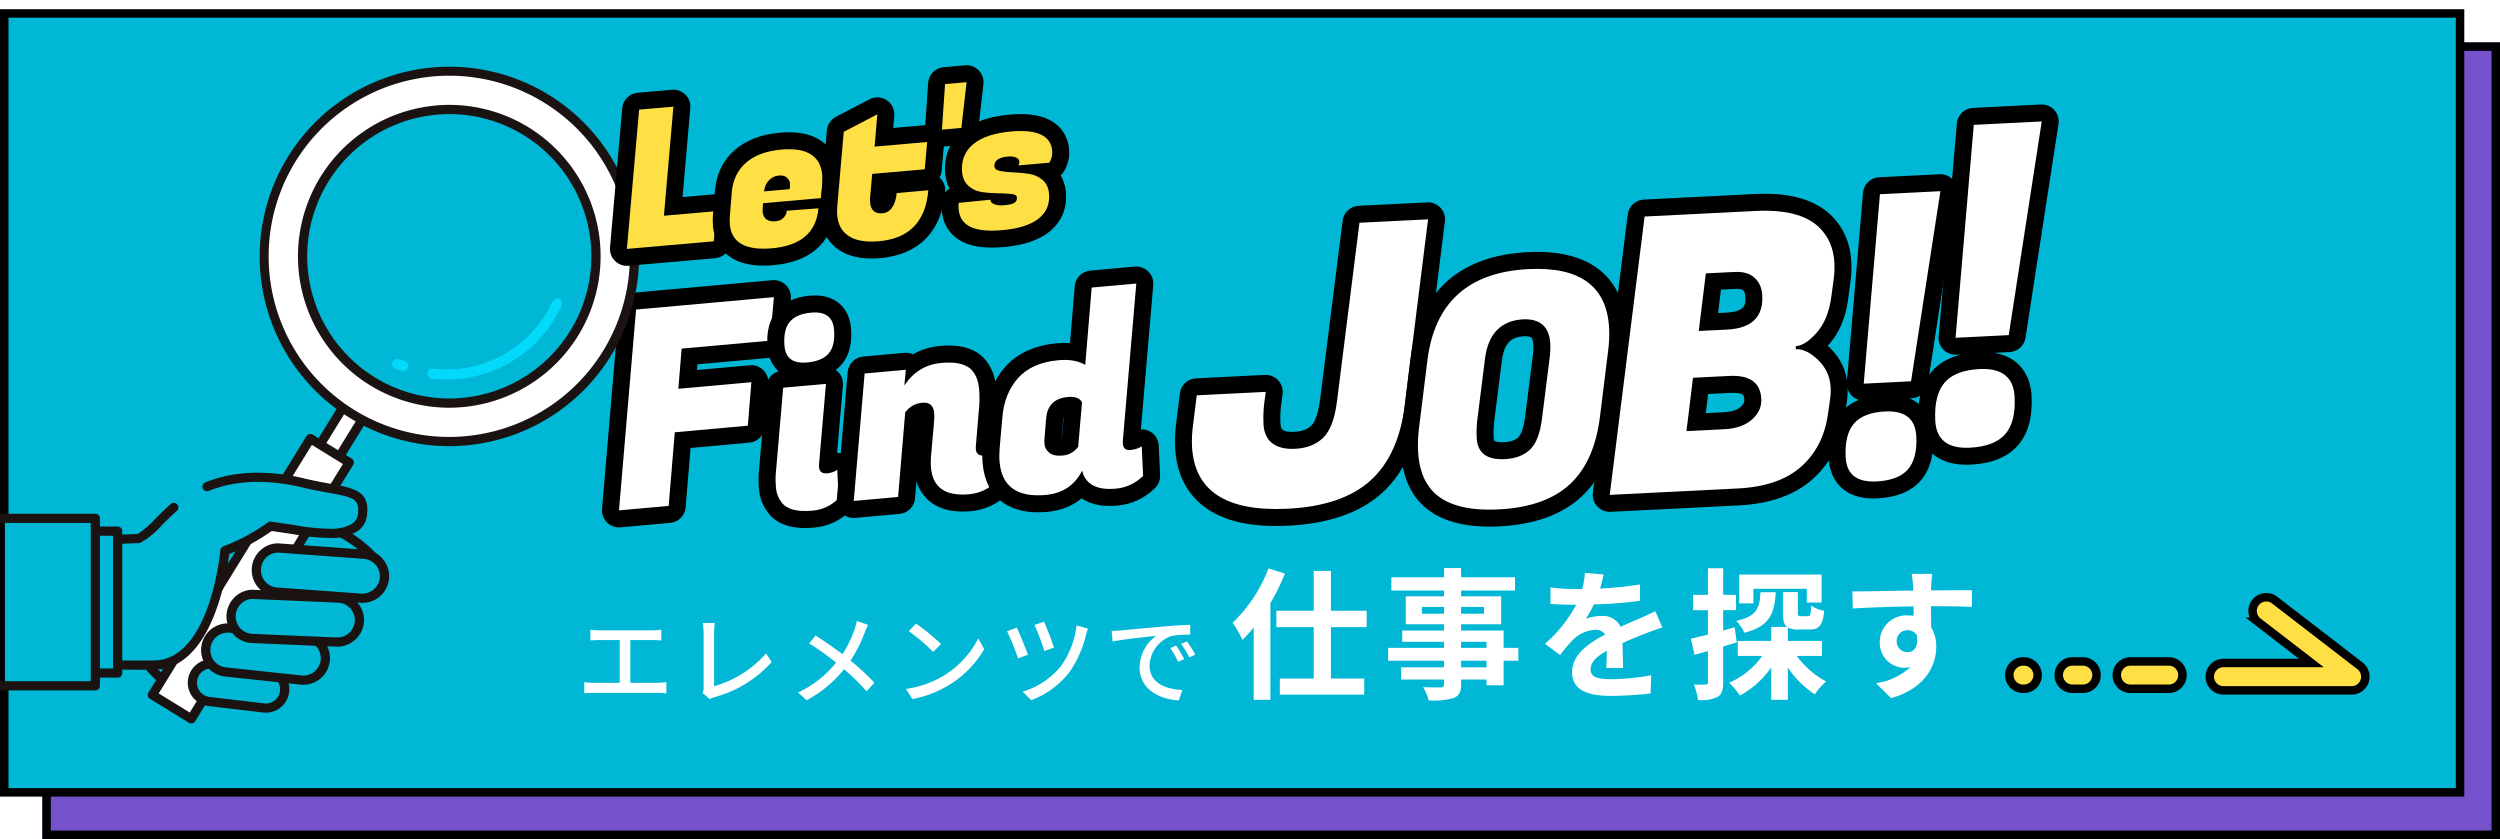
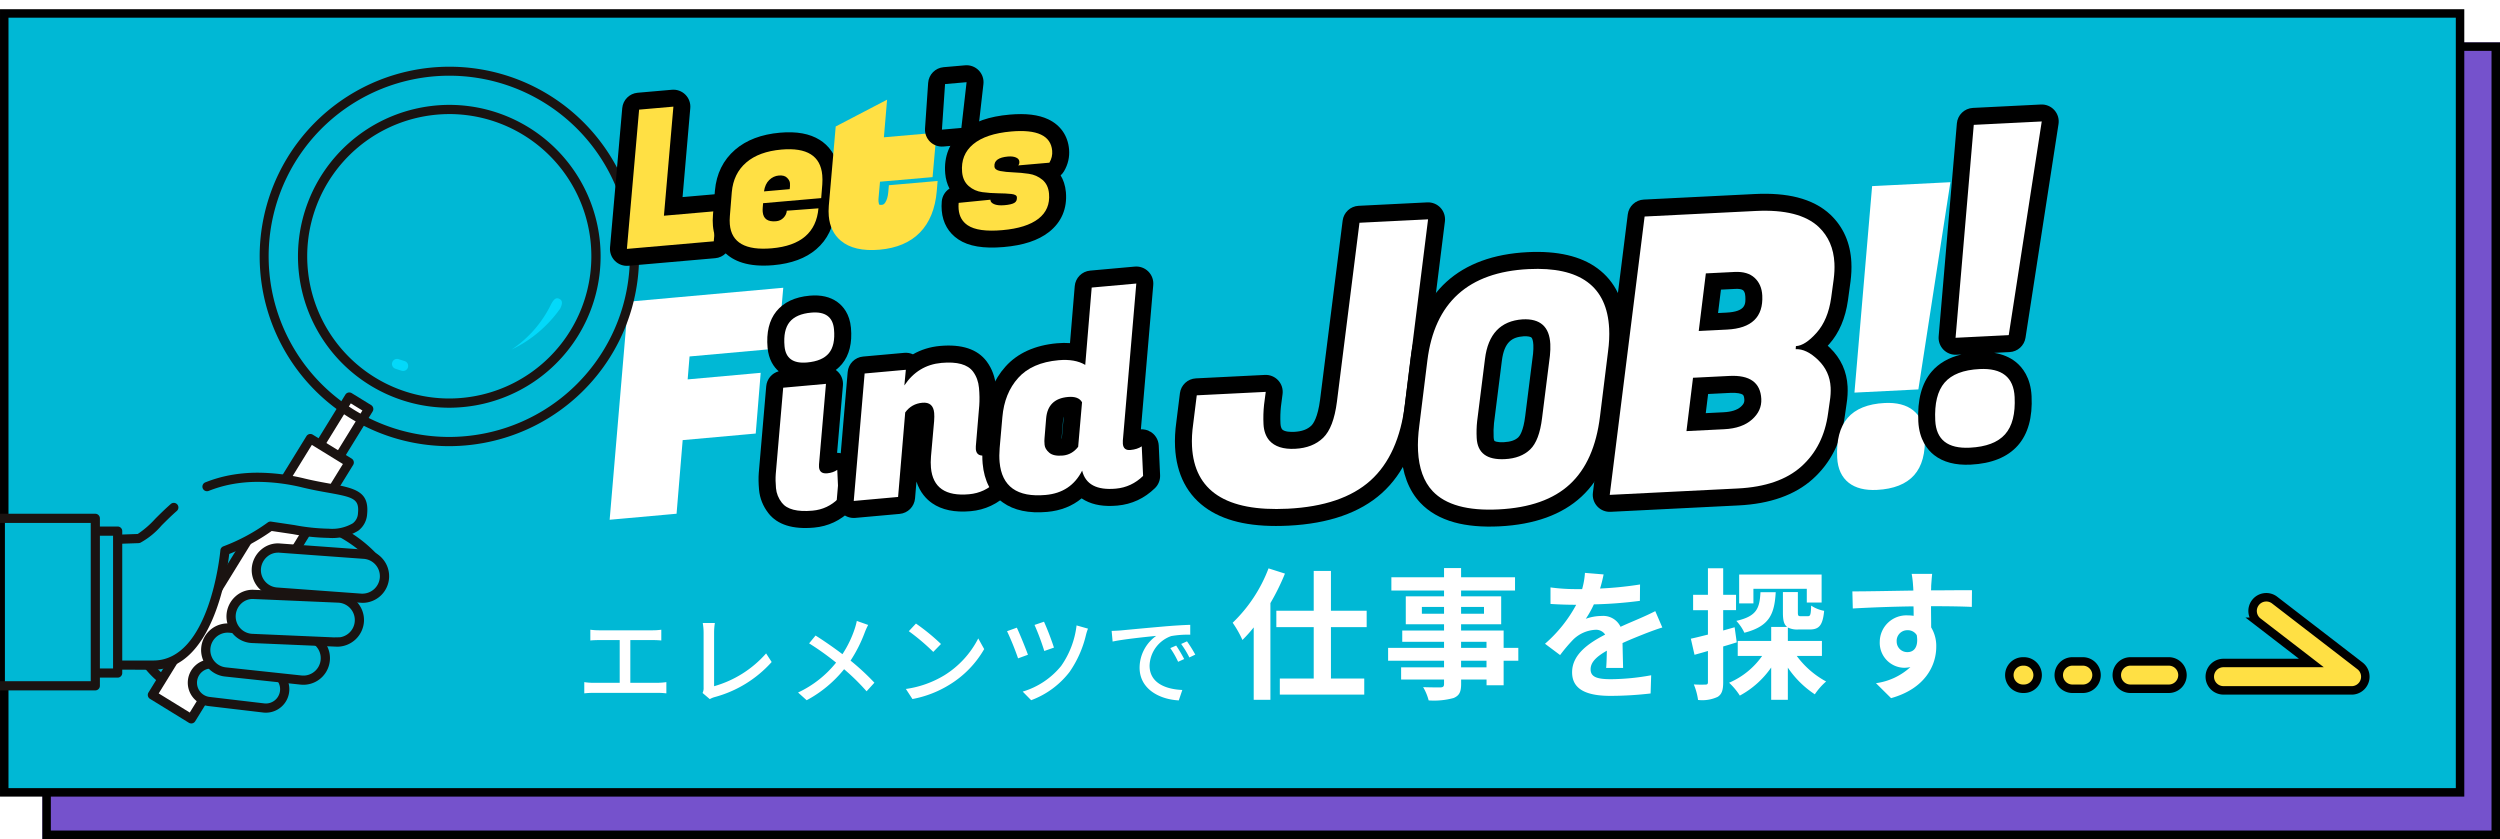
<svg xmlns="http://www.w3.org/2000/svg" id="_sp_h4_alt_To_job_search_page_Migrate_to_external_site_" data-name="【sp】&lt;h4&gt;&lt;alt=&quot;To  job search page(Migrate to external site)&quot;&gt;" width="295" height="99" viewBox="0 0 295 99">
  <defs>
    <filter id="パス_16035" x="134.284" y="21.718" width="38.025" height="40.918" filterUnits="userSpaceOnUse">
      <feOffset dx="3" dy="2" input="SourceAlpha" />
      <feGaussianBlur result="blur" />
      <feFlood />
      <feComposite operator="in" in2="blur" />
      <feComposite in="SourceGraphic" />
    </filter>
    <filter id="パス_16036" x="161.186" y="27.147" width="31.859" height="35.489" filterUnits="userSpaceOnUse">
      <feOffset dx="3" dy="2" input="SourceAlpha" />
      <feGaussianBlur result="blur-2" />
      <feFlood />
      <feComposite operator="in" in2="blur-2" />
      <feComposite in="SourceGraphic" />
    </filter>
    <filter id="パス_16037" x="183.218" y="20.279" width="36.679" height="40.172" filterUnits="userSpaceOnUse">
      <feOffset dx="3" dy="2" input="SourceAlpha" />
      <feGaussianBlur result="blur-3" />
      <feFlood />
      <feComposite operator="in" in2="blur-3" />
      <feComposite in="SourceGraphic" />
    </filter>
    <filter id="パス_16038" x="211.153" y="18.433" width="21.672" height="40.609" filterUnits="userSpaceOnUse">
      <feOffset dx="3" dy="2" input="SourceAlpha" />
      <feGaussianBlur result="blur-4" />
      <feFlood />
      <feComposite operator="in" in2="blur-4" />
      <feComposite in="SourceGraphic" />
    </filter>
    <filter id="パス_17565" x="221.531" y="10.2" width="23.466" height="44.876" filterUnits="userSpaceOnUse">
      <feOffset dx="3" dy="2" input="SourceAlpha" />
      <feGaussianBlur result="blur-5" />
      <feFlood />
      <feComposite operator="in" in2="blur-5" />
      <feComposite in="SourceGraphic" />
    </filter>
    <filter id="パス_16041" x="66.776" y="30.959" width="28.668" height="31.348" filterUnits="userSpaceOnUse">
      <feOffset dx="2" dy="2" input="SourceAlpha" />
      <feGaussianBlur result="blur-6" />
      <feFlood />
      <feComposite operator="in" in2="blur-6" />
      <feComposite in="SourceGraphic" />
    </filter>
    <filter id="パス_16042" x="85.586" y="32.524" width="16.787" height="30.177" filterUnits="userSpaceOnUse">
      <feOffset dx="2" dy="2" input="SourceAlpha" />
      <feGaussianBlur result="blur-7" />
      <feFlood />
      <feComposite operator="in" in2="blur-7" />
      <feComposite in="SourceGraphic" />
    </filter>
    <filter id="パス_16043" x="95.206" y="38.232" width="24.655" height="23.423" filterUnits="userSpaceOnUse">
      <feOffset dx="2" dy="2" input="SourceAlpha" />
      <feGaussianBlur result="blur-8" />
      <feFlood />
      <feComposite operator="in" in2="blur-8" />
      <feComposite in="SourceGraphic" />
    </filter>
    <filter id="パス_16044" x="112.038" y="29.343" width="26.221" height="31.593" filterUnits="userSpaceOnUse">
      <feOffset dx="2" dy="2" input="SourceAlpha" />
      <feGaussianBlur result="blur-9" />
      <feFlood />
      <feComposite operator="in" in2="blur-9" />
      <feComposite in="SourceGraphic" />
    </filter>
  </defs>
  <g id="ol" transform="translate(0.886 1.293)">
    <g id="長方形_1804" data-name="長方形 1804" transform="translate(4.114 3.707)" fill="#7552cc" stroke="#000" stroke-width="1">
      <rect width="290" height="94" stroke="none" />
      <rect x="0.5" y="0.5" width="289" height="93" fill="none" />
    </g>
    <g id="ホバー時動く" transform="translate(-0.885 -0.206)">
      <g id="グループ_3498" data-name="グループ 3498">
        <g id="パス_18588" data-name="パス 18588" fill="#00b8d5">
          <path d="M 290.285 92.412 L 0.5 92.412 L 0.5 0.5 L 290.285 0.5 L 290.285 92.412 Z" stroke="none" />
          <path d="M 1 1 L 1 91.912 L 289.785 91.912 L 289.785 1 L 1 1 M -3.0517578125e-05 1.52587890625e-05 L 290.785 1.52587890625e-05 L 290.785 92.912 L -3.0517578125e-05 92.912 L -3.0517578125e-05 1.52587890625e-05 Z" stroke="none" fill="#000" />
        </g>
        <path id="パス_1989" data-name="パス 1989" d="M864.034,1865.485H848.918a1.615,1.615,0,0,1,0-3.231h10.373l-6.307-4.859a1.615,1.615,0,1,1,1.972-2.56l10.065,7.754a1.616,1.616,0,0,1-.986,2.9Z" transform="translate(-586.549 -1785.109)" fill="#ffe044" stroke="#000" stroke-linecap="round" stroke-width="1" />
        <path id="パス_2025" data-name="パス 2025" d="M-12398.364-14540.774h-4.525a1.611,1.611,0,0,1-1.611-1.613,1.616,1.616,0,0,1,1.611-1.613h4.525a1.619,1.619,0,0,1,1.613,1.613A1.614,1.614,0,0,1-12398.364-14540.774Z" transform="translate(12654.282 14620.961)" fill="#ffe044" stroke="#000" stroke-linecap="round" stroke-width="1" />
        <path id="パス_2026" data-name="パス 2026" d="M-12401.657-14540.774h-1.232a1.611,1.611,0,0,1-1.611-1.613,1.616,1.616,0,0,1,1.611-1.613h1.232a1.616,1.616,0,0,1,1.613,1.613A1.611,1.611,0,0,1-12401.657-14540.774Z" transform="translate(12647.434 14620.961)" fill="#ffe044" stroke="#000" stroke-linecap="round" stroke-width="1" />
        <path id="パス_2027" data-name="パス 2027" d="M-12402.778-14540.774h-.111a1.611,1.611,0,0,1-1.611-1.613,1.616,1.616,0,0,1,1.611-1.613h.111a1.617,1.617,0,0,1,1.617,1.613A1.612,1.612,0,0,1-12402.778-14540.774Z" transform="translate(12641.601 14620.961)" fill="#ffe044" stroke="#000" stroke-linecap="round" stroke-width="1" />
        <path id="パス_18586" data-name="パス 18586" d="M4.479-10.978A17.466,17.466,0,0,1,.247-4.563,12.553,12.553,0,0,1,1.4-2.53,16.732,16.732,0,0,0,2.73-4.013V4.534H4.7V-6.879a26.937,26.937,0,0,0,1.716-3.482Zm11.58,6.931V-5.979H11.843v-4.7H9.811v4.7H5.4v1.933H9.811V2.018h-4v1.9h9.963v-1.9H11.843V-4.047ZM30.2.7h-3V-.081h3Zm-3-3.016h3V-1.6h-3ZM22.573-5.629v-.8h2.616v.8Zm7.331-.8v.8H27.2v-.8ZM33.953-1.6H32.22V-3.647H27.2V-4.38h4.732v-3.3H27.2v-.683h6.365V-9.928H27.2v-1.083H25.189v1.083H18.974v1.566h6.215v.683H20.674v3.3h4.515v.733H20.257v1.333h4.932V-1.6h-6.6V-.081h6.6V.7H20.124V2.135h5.065v.517c0,.3-.1.4-.417.417-.267,0-1.25,0-2.049-.033a6.108,6.108,0,0,1,.65,1.566,8.774,8.774,0,0,0,2.949-.283c.65-.283.883-.683.883-1.666V2.135h3v.683H32.22v-2.9h1.733Zm10.063-8.664-2.2-.183a9.263,9.263,0,0,1-.333,1.916h-.8a21.679,21.679,0,0,1-2.932-.2v1.949c.916.067,2.133.1,2.816.1h.217a16.351,16.351,0,0,1-3.682,4.6L38.884-.748A19.183,19.183,0,0,1,40.434-2.58a4.058,4.058,0,0,1,2.6-1.15,1.282,1.282,0,0,1,1.166.566c-1.9.983-3.9,2.316-3.9,4.449,0,2.149,1.933,2.782,4.549,2.782a41.678,41.678,0,0,0,4.715-.283l.067-2.149A27.256,27.256,0,0,1,44.9,2.1c-1.633,0-2.416-.25-2.416-1.166,0-.833.666-1.483,1.916-2.2-.017.733-.033,1.533-.083,2.033h2c-.017-.766-.05-2-.067-2.932C47.265-2.63,48.215-3,48.964-3.3c.566-.217,1.45-.55,1.983-.7l-.833-1.933c-.616.317-1.2.583-1.849.866-.683.3-1.383.583-2.249.983A2.256,2.256,0,0,0,43.8-5.363a5.646,5.646,0,0,0-1.883.333,11.633,11.633,0,0,0,.95-1.7A49.632,49.632,0,0,0,48.3-7.146l.017-1.933A42.18,42.18,0,0,1,43.6-8.6,15.938,15.938,0,0,0,44.016-10.261Zm17.678,1.7h6.3v1.616h1.749v-3.3h-9.73v3.4h1.683Zm.833.4c-.1,1.883-.417,2.832-2.849,3.382a5.2,5.2,0,0,1,.95,1.4c3-.766,3.549-2.249,3.7-4.782ZM59.478-4.03l-1.35.383v-2.4h1.516V-7.862H58.128v-3.132h-1.8v3.132H54.579v1.816h1.749v2.882c-.75.183-1.45.367-2.016.483l.433,1.9c.483-.133,1.033-.283,1.583-.45V2.451c0,.217-.083.283-.283.283a13.46,13.46,0,0,1-1.383-.017,7.37,7.37,0,0,1,.5,1.833,4.321,4.321,0,0,0,2.316-.367c.5-.317.65-.816.65-1.733V-1.764c.533-.15,1.066-.317,1.6-.483Zm10.3,3.382V-2.414H65.759V-4a2.485,2.485,0,0,0,1.25.233h1.316c1.1,0,1.549-.45,1.716-2.2a4.179,4.179,0,0,1-1.533-.616c-.033,1.1-.1,1.25-.4,1.25h-.8c-.3,0-.367-.033-.367-.45v-2.4H65.176v2.416c0,.866.1,1.4.5,1.7H63.793v1.649H59.844V-.648h2.882a9.174,9.174,0,0,1-3.9,3.166,7.75,7.75,0,0,1,1.266,1.516,10.616,10.616,0,0,0,3.7-3.316V4.534h1.966V.735a11.417,11.417,0,0,0,3.182,3.149,7.7,7.7,0,0,1,1.333-1.516A10.488,10.488,0,0,1,66.809-.648Zm13.012-9.68H80.371a12.094,12.094,0,0,1,.167,1.45c.017.133.017.3.033.517-2.266.033-5.3.1-7.2.1l.05,2.016c2.049-.117,4.648-.217,7.164-.25.017.367.017.75.017,1.116a4.323,4.323,0,0,0-.666-.05,3.143,3.143,0,0,0-3.332,3.116A2.94,2.94,0,0,0,79.471.752a3.562,3.562,0,0,0,.75-.083,7.487,7.487,0,0,1-4.065,1.9l1.783,1.766C82,3.2,83.27.435,83.27-1.731a4.24,4.24,0,0,0-.6-2.283c0-.733-.017-1.649-.017-2.5,2.266,0,3.815.033,4.815.083L87.485-8.4c-.866-.017-3.149.017-4.832.017.017-.2.017-.383.017-.517C82.687-9.162,82.753-10.061,82.787-10.328ZM78.6-2.347A1.254,1.254,0,0,1,79.888-3.68a1.228,1.228,0,0,1,1.083.583c.233,1.466-.383,2-1.083,2A1.244,1.244,0,0,1,78.6-2.347Z" transform="translate(145.207 76.959)" fill="#fff" />
        <path id="パス_18587" data-name="パス 18587" d="M1.435-5.91v1.269c.3-.035.773-.046,1.027-.046H4.9V.354h-3.1A6.82,6.82,0,0,1,.72.273V1.6a8.7,8.7,0,0,1,1.073-.058H9.406a7.986,7.986,0,0,1,1,.058V.273a8.424,8.424,0,0,1-1,.081H6.153V-4.687H8.771a10.266,10.266,0,0,1,1.038.046V-5.91a7.35,7.35,0,0,1-1.038.069H2.462A8.076,8.076,0,0,1,1.435-5.91ZM14.677,1.553l.854.727a2.392,2.392,0,0,1,.577-.242A13.843,13.843,0,0,0,22.832-2.1l-.657-1.015A12.808,12.808,0,0,1,16.038.757v-6.31a7.533,7.533,0,0,1,.092-1.153H14.7a6.826,6.826,0,0,1,.1,1.165V.907A1.273,1.273,0,0,1,14.677,1.553Zm19.54-8.028-1.338-.473A8.118,8.118,0,0,1,32.625-6a12.76,12.76,0,0,1-1.442,2.976c-.923-.7-2.2-1.592-3.172-2.2l-.761.923a32.753,32.753,0,0,1,3.184,2.272A12.536,12.536,0,0,1,25.946,1.5l1.015.911A14.4,14.4,0,0,0,31.379-1.25a25.734,25.734,0,0,1,2.653,2.607L34.955.342A28.252,28.252,0,0,0,32.14-2.265,16.54,16.54,0,0,0,33.8-5.541,8.509,8.509,0,0,1,34.217-6.475Zm5.64-.161-.842.9A25.019,25.019,0,0,1,41.9-3.291l.911-.934A24.2,24.2,0,0,0,39.857-6.637ZM38.669,1.08l.773,1.188A12.718,12.718,0,0,0,43.86.55a11.794,11.794,0,0,0,4.049-4.176l-.7-1.257a10.982,10.982,0,0,1-4,4.349A11.985,11.985,0,0,1,38.669,1.08Zm16.3-7.936-1.119.381A29.047,29.047,0,0,1,55-3.4l1.142-.4A32.467,32.467,0,0,0,54.968-6.856Zm5.191.819-1.35-.381A10.433,10.433,0,0,1,56.986-1.63a9.242,9.242,0,0,1-4.533,3.022l1,1.015A10.184,10.184,0,0,0,57.99-.938a12.821,12.821,0,0,0,1.926-4.337A5.758,5.758,0,0,1,60.158-6.037Zm-8.4-.115-1.153.415a32.48,32.48,0,0,1,1.3,3.207l1.165-.427C52.8-3.73,52.084-5.472,51.761-6.152Zm11.189.381.115,1.257c1.292-.277,3.979-.554,5.144-.669a4.627,4.627,0,0,0-1.961,3.749c0,2.538,2.365,3.749,4.625,3.864L71.289,1.2c-1.9-.081-3.864-.784-3.864-2.884A3.825,3.825,0,0,1,69.974-5.16a11.116,11.116,0,0,1,2.249-.161V-6.487c-.8.023-1.949.092-3.184.2-2.122.185-4.176.381-5.018.461C63.792-5.806,63.388-5.783,62.95-5.771Zm7.613,1.73-.692.3a10.908,10.908,0,0,1,.923,1.615l.715-.323A16.1,16.1,0,0,0,70.563-4.041Zm1.28-.5-.692.311a10.824,10.824,0,0,1,.969,1.592l.7-.335A16.664,16.664,0,0,0,71.843-4.537Z" transform="translate(68.224 79.13)" fill="#fff" />
        <g transform="matrix(1, 0, 0, 1, 0, -1.09)" filter="url(#パス_16035)">
          <g id="パス_16035-2" data-name="パス 16035" transform="matrix(1, -0.05, 0.05, 1, 136.39, 25.34)" fill="#fff" stroke-linejoin="round">
            <path d="M 10.898 34.236 C 7.067 34.236 4.119 33.506 2.137 32.067 C 0.055 30.555 -1 28.286 -1 25.323 C -1 24.451 -0.903 23.508 -0.712 22.519 L -0.126 19.181 L 0.02 18.354 L 0.859 18.354 L 8.999 18.354 L 10.197 18.354 L 9.982 19.533 L 9.713 21.014 C 9.602 21.709 9.546 22.428 9.546 23.152 C 9.546 23.711 9.669 24.145 9.922 24.48 C 10.324 24.976 11.063 25.227 12.119 25.227 C 13.265 25.227 14.151 24.938 14.828 24.345 C 15.499 23.756 16.02 22.517 16.335 20.76 L 20.042 -0.174 L 20.188 -1 L 21.027 -1 L 29.121 -1 L 30.313 -1 L 30.106 0.173 L 26.308 21.743 C 25.576 25.976 23.935 29.154 21.431 31.186 C 18.938 33.21 15.394 34.236 10.898 34.236 Z" stroke="none" />
            <path d="M 10.898 33.236 C 15.179 33.236 18.48 32.294 20.801 30.41 C 23.122 28.526 24.629 25.579 25.323 21.569 L 29.121 -4.87060560772079e-07 L 21.027 -4.87060560772079e-07 L 17.319 20.936 C 16.957 22.956 16.347 24.343 15.488 25.097 C 14.628 25.85 13.505 26.227 12.119 26.227 C 10.732 26.227 9.737 25.85 9.134 25.097 C 8.742 24.584 8.546 23.936 8.546 23.152 C 8.546 22.368 8.607 21.6 8.727 20.846 L 8.999 19.354 L 0.859 19.354 L 0.271 22.7 C 0.09 23.634 -1.680908212620125e-06 24.509 -1.680908212620125e-06 25.323 C -1.680908212620125e-06 30.598 3.633 33.236 10.898 33.236 M 10.898 35.236 C 6.794 35.236 3.736 34.464 1.549 32.876 C 0.364 32.015 -0.54 30.92 -1.137 29.619 C -1.709 28.371 -2 26.925 -2 25.323 C -2 24.391 -1.898 23.386 -1.696 22.338 L -1.111 19.008 C -0.943 18.051 -0.112 17.354 0.859 17.354 L 8.999 17.354 C 9.592 17.354 10.154 17.617 10.534 18.072 C 10.914 18.528 11.072 19.128 10.966 19.712 L 10.699 21.182 C 10.598 21.822 10.546 22.485 10.546 23.152 C 10.546 23.47 10.601 23.709 10.71 23.864 C 10.985 24.179 11.708 24.227 12.119 24.227 C 13.012 24.227 13.682 24.02 14.169 23.593 C 14.398 23.392 14.972 22.696 15.35 20.584 L 19.058 -0.349 C 19.227 -1.304 20.057 -2 21.027 -2 L 29.121 -2 C 29.712 -2 30.273 -1.739 30.653 -1.286 C 31.033 -0.833 31.193 -0.235 31.091 0.347 L 27.293 21.913 C 26.518 26.393 24.758 29.774 22.061 31.963 C 19.385 34.135 15.629 35.236 10.898 35.236 Z" stroke="none" fill="#000" />
          </g>
        </g>
        <g transform="matrix(1, 0, 0, 1, 0, -1.09)" filter="url(#パス_16036)">
          <g id="パス_16036-2" data-name="パス 16036" transform="matrix(1, -0.05, 0.05, 1, 163.29, 30.46)" fill="#fff" stroke-linejoin="round">
            <path d="M 9.142 29.109 C 7.21 29.109 5.534 28.878 4.161 28.423 C 2.714 27.943 1.555 27.2 0.718 26.215 C -0.422 24.871 -1 23.032 -1 20.75 C -1 19.784 -0.893 18.716 -0.681 17.576 L 0.646 9.994 C 1.28 6.378 2.745 3.61 5 1.767 C 7.248 -0.069 10.3 -1 14.074 -1 C 17.343 -1 19.863 -0.295 21.563 1.094 C 23.323 2.533 24.216 4.679 24.216 7.473 C 24.216 8.363 24.121 9.328 23.934 10.343 L 22.607 17.925 C 21.962 21.662 20.519 24.491 18.319 26.334 C 16.121 28.175 13.033 29.109 9.142 29.109 Z M 8.118 17.767 C 8.026 18.342 7.98 18.95 7.98 19.574 C 7.98 20.375 8.149 21.229 10.166 21.229 C 11.192 21.229 11.97 20.987 12.546 20.487 C 12.942 20.144 13.482 19.336 13.809 17.432 L 13.809 17.43 L 13.81 17.427 L 15.097 10.157 C 15.164 9.708 15.198 9.302 15.198 8.952 C 15.198 7.464 14.609 6.882 13.097 6.88 C 11 6.924 9.827 8.071 9.407 10.489 L 8.118 17.767 Z" stroke="none" />
            <path d="M 14.074 -3.814697265625e-06 C 6.967 -3.814697265625e-06 2.82 3.389 1.631 10.166 L 0.303 17.753 C 0.101 18.841 0 19.839 0 20.75 C 0 22.798 0.493 24.404 1.479 25.567 C 2.921 27.262 5.475 28.109 9.142 28.109 C 12.809 28.109 15.654 27.262 17.677 25.567 C 19.7 23.873 21.015 21.268 21.622 17.753 L 22.95 10.166 C 23.127 9.205 23.216 8.308 23.216 7.473 C 23.216 2.491 20.168 7.62939453125e-06 14.074 -3.814697265625e-06 M 10.166 22.229 C 8.042 22.229 6.98 21.344 6.98 19.574 C 6.98 18.891 7.03 18.234 7.132 17.601 L 8.421 10.318 C 8.927 7.41 10.482 5.93 13.087 5.88 C 15.161 5.88 16.198 6.904 16.198 8.952 C 16.198 9.357 16.16 9.812 16.084 10.318 L 14.794 17.601 C 14.491 19.372 13.96 20.585 13.201 21.243 C 12.442 21.901 11.431 22.229 10.166 22.229 M 14.074 -2 C 17.58 -2 20.313 -1.22 22.196 0.32 C 24.2 1.958 25.216 4.364 25.216 7.473 C 25.216 8.422 25.116 9.448 24.919 10.52 L 23.592 18.098 C 22.906 22.071 21.348 25.102 18.961 27.101 C 16.578 29.097 13.274 30.109 9.142 30.109 C 7.103 30.109 5.321 29.861 3.847 29.372 C 2.223 28.833 0.914 27.989 -0.044 26.863 C -1.343 25.332 -2 23.276 -2 20.75 C -2 19.724 -1.887 18.597 -1.665 17.398 L -0.339 9.822 C 1.017 2.088 6.001 -2 14.074 -2 Z M 14.11 9.996 C 14.168 9.601 14.198 9.25 14.198 8.952 C 14.198 8.435 14.099 8.154 14.015 8.071 C 13.927 7.984 13.636 7.882 13.106 7.88 C 11.761 7.911 10.785 8.4 10.392 10.661 C 10.391 10.663 10.391 10.665 10.391 10.667 L 9.104 17.933 C 9.022 18.454 8.98 19.006 8.98 19.574 C 8.98 19.872 9.036 20.012 9.057 20.029 C 9.067 20.037 9.307 20.229 10.166 20.229 C 10.941 20.229 11.505 20.066 11.891 19.732 C 12.031 19.61 12.513 19.073 12.823 17.263 C 12.824 17.26 12.824 17.256 12.825 17.253 L 14.11 9.996 Z" stroke="none" fill="#000" />
          </g>
        </g>
        <g transform="matrix(1, 0, 0, 1, 0, -1.09)" filter="url(#パス_16037)">
          <g id="パス_16037-2" data-name="パス 16037" transform="matrix(1, -0.05, 0.05, 1, 185.32, 23.84)" fill="#fff" stroke-linejoin="round">
            <path d="M 15.103 33.558 L -4.299926672501897e-07 33.558 L -1.192 33.558 L -0.985 32.384 L 4.758 -0.174 L 4.904 -1 L 5.743 -1 L 18.856 -1 C 20.667 -1 22.249 -0.795 23.56 -0.39 C 24.939 0.035 26.064 0.694 26.903 1.568 L 26.906 1.571 L 26.908 1.573 C 28.17 2.905 28.81 4.597 28.81 6.602 C 28.81 7.262 28.743 7.961 28.613 8.68 L 28.612 8.683 L 28.612 8.685 L 28.205 10.856 L 28.204 10.859 L 28.204 10.861 C 27.836 12.768 27.099 14.295 26.013 15.398 C 25.667 15.749 25.33 16.047 25 16.291 C 25.355 16.542 25.707 16.853 26.053 17.224 C 27.102 18.345 27.634 19.686 27.634 21.208 C 27.634 21.784 27.567 22.399 27.433 23.034 L 27.164 24.424 C 26.639 27.243 25.356 29.496 23.352 31.119 C 21.354 32.737 18.579 33.558 15.103 33.558 Z M 10.595 24.504 L 13.701 24.504 L 13.882 24.504 C 15.031 24.504 15.932 24.25 16.56 23.749 C 17.136 23.291 17.404 22.785 17.404 22.157 C 17.404 21.174 17.087 20.263 14.787 20.263 L 11.332 20.263 L 10.595 24.504 Z M 12.63 12.792 L 14.787 12.792 C 17.731 12.792 18.128 11.377 18.128 9.993 C 18.128 9.384 17.961 8.917 17.619 8.565 C 17.29 8.226 16.747 8.054 16.008 8.054 L 13.457 8.054 L 12.63 12.792 Z" stroke="none" />
            <path d="M 5.743 0 L 0 32.558 L 15.103 32.558 C 18.359 32.558 20.899 31.819 22.723 30.342 C 24.546 28.865 25.7 26.83 26.182 24.237 L 26.453 22.836 C 26.574 22.263 26.634 21.72 26.634 21.208 C 26.634 19.942 26.197 18.841 25.323 17.907 C 24.448 16.972 23.589 16.505 22.745 16.505 L 22.79 16.143 C 23.514 16.143 24.351 15.661 25.3 14.696 C 26.25 13.732 26.89 12.39 27.222 10.672 L 27.629 8.501 C 27.749 7.838 27.81 7.205 27.81 6.602 C 27.81 4.854 27.267 3.407 26.182 2.261 C 24.735 0.754 22.293 0 18.856 0 L 5.743 0 M 14.787 13.792 L 11.44 13.792 L 12.616 7.054 L 16.008 7.054 C 17.033 7.054 17.809 7.325 18.336 7.868 C 18.864 8.411 19.128 9.119 19.128 9.993 C 19.128 12.526 17.681 13.792 14.787 13.792 M 13.882 25.504 C 13.822 25.504 13.762 25.504 13.701 25.504 L 9.406 25.504 L 10.491 19.263 L 14.787 19.263 C 17.198 19.263 18.404 20.228 18.404 22.157 C 18.404 23.092 17.997 23.883 17.183 24.531 C 16.369 25.179 15.269 25.504 13.882 25.504 M 5.743 -2 L 18.856 -2 C 20.767 -2 22.449 -1.78 23.855 -1.346 C 25.398 -0.869 26.667 -0.122 27.625 0.876 C 27.628 0.879 27.631 0.882 27.634 0.885 C 29.078 2.41 29.81 4.333 29.81 6.602 C 29.81 7.322 29.738 8.081 29.597 8.859 C 29.596 8.863 29.595 8.866 29.595 8.87 L 29.188 11.04 C 29.187 11.044 29.186 11.047 29.186 11.051 C 28.78 13.155 27.952 14.853 26.725 16.099 C 26.662 16.163 26.6 16.226 26.537 16.287 C 26.619 16.368 26.701 16.453 26.783 16.54 C 28.011 17.853 28.634 19.424 28.634 21.208 C 28.634 21.851 28.56 22.531 28.414 23.231 L 28.147 24.61 C 27.576 27.668 26.175 30.119 23.981 31.896 C 21.801 33.662 18.814 34.558 15.103 34.558 L 0 34.558 C -0.591 34.558 -1.152 34.296 -1.532 33.843 C -1.912 33.39 -2.072 32.792 -1.97 32.21 L 3.773 -0.347 C 3.942 -1.303 4.772 -2 5.743 -2 Z M 14.787 11.792 C 17.128 11.792 17.128 10.878 17.128 9.993 C 17.128 9.494 16.97 9.332 16.902 9.262 C 16.776 9.132 16.441 9.054 16.008 9.054 L 14.297 9.054 L 13.82 11.792 L 14.787 11.792 L 14.787 11.792 Z M 13.882 23.504 C 14.799 23.504 15.49 23.323 15.937 22.967 C 16.368 22.624 16.404 22.369 16.404 22.157 C 16.404 21.936 16.378 21.65 16.25 21.549 C 16.078 21.411 15.603 21.263 14.787 21.263 L 12.173 21.263 L 11.783 23.504 L 13.882 23.504 Z" stroke="none" fill="#000" />
          </g>
        </g>
        <g transform="matrix(1, 0, 0, 1, 0, -1.09)" filter="url(#パス_16038)">
          <g id="パス_16038-2" data-name="パス 16038" transform="matrix(1, -0.05, 0.05, 1, 213.25, 21.2)" fill="#fff" stroke-linejoin="round">
            <path d="M 3.484 34.786 C 2.08 34.786 0.981 34.449 0.216 33.786 C -0.591 33.086 -1 32.07 -1 30.764 C -1 28.717 -0.512 27.165 0.45 26.151 C 1.426 25.123 2.927 24.602 4.911 24.602 C 6.331 24.602 7.443 24.947 8.216 25.628 C 9.025 26.341 9.436 27.377 9.436 28.708 C 9.436 30.734 8.937 32.268 7.953 33.27 C 6.964 34.276 5.461 34.786 3.484 34.786 Z M 8.957 23.202 L 8.142 23.202 L 2.56 23.202 L 1.415 23.202 L 1.569 22.067 L 4.591 -0.135 L 4.709 -1 L 5.582 -1 L 12.717 -1 L 13.944 -1 L 13.696 0.202 L 9.122 22.404 L 8.957 23.202 Z" stroke="none" />
-             <path d="M 3.484 33.786 C 5.19 33.786 6.442 33.38 7.24 32.569 C 8.037 31.757 8.436 30.47 8.436 28.708 C 8.436 26.637 7.261 25.602 4.911 25.602 C 3.204 25.602 1.959 26.014 1.175 26.84 C 0.392 27.665 -2.843627953552641e-06 28.973 -2.843627953552641e-06 30.764 C -2.843627953552641e-06 32.779 1.161 33.786 3.484 33.786 M 8.142 22.202 L 12.717 -1.331787075287139e-06 L 5.582 -1.331787075287139e-06 L 2.56 22.202 L 8.142 22.202 M 3.484 35.786 C 1.832 35.786 0.512 35.367 -0.44 34.541 C -1.151 33.924 -2 32.767 -2 30.764 C -2 28.452 -1.42 26.669 -0.275 25.463 C 0.303 24.853 1.022 24.392 1.874 24.081 C 1.561 23.967 1.278 23.774 1.054 23.518 C 0.674 23.083 0.501 22.505 0.578 21.932 L 3.6 -0.27 C 3.735 -1.261 4.582 -2 5.582 -2 L 12.717 -2 C 13.318 -2 13.888 -1.73 14.267 -1.263 C 14.647 -0.797 14.797 -0.185 14.676 0.404 L 10.101 22.606 C 9.91 23.535 9.091 24.202 8.142 24.202 L 7.859 24.202 C 8.234 24.386 8.574 24.611 8.877 24.878 C 9.588 25.504 10.436 26.677 10.436 28.708 C 10.436 31.005 9.841 32.776 8.666 33.971 C 7.483 35.175 5.739 35.786 3.484 35.786 Z" stroke="none" fill="#000" />
          </g>
        </g>
        <g transform="matrix(1, 0, 0, 1, 0, -1.09)" filter="url(#パス_17565)">
          <g id="パス_17565-2" data-name="パス 17565" transform="matrix(1, -0.05, 0.05, 1, 223.63, 13.05)" fill="#fff" stroke-linejoin="round">
            <path d="M 3.916 38.976 C 2.369 38.976 1.16 38.608 0.324 37.883 C -0.555 37.121 -1 36.01 -1 34.58 C -1 32.312 -0.463 30.596 0.596 29.48 C 1.668 28.35 3.325 27.777 5.52 27.777 C 9.838 27.777 10.482 30.591 10.482 32.268 C 10.482 34.512 9.934 36.208 8.851 37.309 C 7.764 38.416 6.103 38.976 3.916 38.976 Z M 9.967 25.956 L 9.152 25.956 L 2.878 25.956 L 1.732 25.956 L 1.887 24.821 L 5.284 -0.135 L 5.401 -1 L 6.274 -1 L 14.294 -1 L 15.521 -1 L 15.274 0.202 L 10.132 25.158 L 9.967 25.956 Z" stroke="none" />
            <path d="M 3.916 37.976 C 5.834 37.976 7.242 37.52 8.138 36.608 C 9.034 35.696 9.482 34.25 9.482 32.268 C 9.482 29.941 8.161 28.777 5.52 28.777 C 3.601 28.777 2.202 29.241 1.321 30.169 C 0.44 31.097 3.391113295947434e-06 32.567 3.391113295947434e-06 34.58 C 3.391113295947434e-06 36.844 1.305 37.976 3.916 37.976 M 9.152 24.956 L 14.294 5.010375843994552e-06 L 6.274 5.010375843994552e-06 L 2.878 24.956 L 9.152 24.956 M 3.916 39.976 C 2.121 39.976 0.692 39.526 -0.332 38.638 C -1.093 37.978 -2 36.738 -2 34.58 C -2 32.047 -1.371 30.1 -0.13 28.792 C 0.763 27.852 1.967 27.238 3.466 26.956 L 2.878 26.956 C 2.3 26.956 1.751 26.706 1.371 26.271 C 0.991 25.836 0.818 25.258 0.896 24.686 L 4.293 -0.27 C 4.428 -1.261 5.274 -2 6.274 -2 L 14.294 -2 C 14.896 -2 15.465 -1.73 15.845 -1.263 C 16.225 -0.797 16.375 -0.185 16.253 0.404 L 11.111 25.36 C 10.919 26.289 10.101 26.956 9.152 26.956 L 7.334 26.956 C 8.322 27.168 9.152 27.566 9.814 28.149 C 10.575 28.82 11.482 30.079 11.482 32.268 C 11.482 34.783 10.837 36.715 9.564 38.01 C 8.282 39.315 6.382 39.976 3.916 39.976 Z" stroke="none" fill="#000" />
          </g>
        </g>
        <g transform="matrix(1, 0, 0, 1, 0, -1.09)" filter="url(#パス_16041)">
          <g id="パス_16041-2" data-name="パス 16041" transform="matrix(1, -0.09, 0.09, 1, 68.94, 34.9)" fill="#fff" stroke-linejoin="round">
            <path d="M 6.705 24.327 L 5.864 24.327 L -3.894043061336561e-07 24.327 L -1.192 24.327 L -0.985 23.153 L 3.13 -0.174 L 3.276 -1 L 4.115 -1 L 20.379 -1 L 21.574 -1 L 21.363 0.177 L 20.456 5.231 L 20.308 6.054 L 19.471 6.054 L 9.881 6.054 L 9.418 8.719 L 16.847 8.719 L 18.035 8.719 L 17.833 9.89 L 16.958 14.944 L 16.814 15.774 L 15.972 15.774 L 8.195 15.774 L 6.849 23.498 L 6.705 24.327 Z" stroke="none" />
-             <path d="M 5.864 23.327 L 7.354 14.774 L 15.972 14.774 L 16.847 9.719 L 8.229 9.719 L 9.039 5.054 L 19.471 5.054 L 20.379 9.178772415907588e-06 L 4.115 -8.212280135921901e-07 L -3.894043061336561e-07 23.327 L 5.864 23.327 M 5.864 25.327 L -3.894043061336561e-07 25.327 C -0.591 25.327 -1.152 25.065 -1.532 24.612 C -1.912 24.159 -2.072 23.562 -1.97 22.979 L 2.145 -0.347 C 2.314 -1.303 3.144 -2 4.115 -2 L 20.379 -2 C 20.971 -2 21.533 -1.737 21.913 -1.283 C 22.293 -0.829 22.452 -0.23 22.347 0.353 L 21.44 5.407 C 21.269 6.361 20.44 7.054 19.471 7.054 L 10.722 7.054 L 10.606 7.719 L 16.847 7.719 C 17.437 7.719 17.997 7.98 18.377 8.431 C 18.757 8.883 18.919 9.479 18.818 10.061 L 17.943 15.115 C 17.777 16.073 16.945 16.774 15.972 16.774 L 9.036 16.774 L 7.834 23.67 C 7.668 24.628 6.836 25.327 5.864 25.327 Z" stroke="none" fill="#000" />
          </g>
        </g>
        <g transform="matrix(1, 0, 0, 1, 0, -1.09)" filter="url(#パス_16042)">
          <g id="パス_16042-2" data-name="パス 16042" transform="matrix(1, -0.09, 0.09, 1, 87.75, 35.43)" fill="#fff" stroke-linejoin="round">
            <path d="M 4.039 24.194 C 1.883 24.194 0.421 23.62 -0.307 22.488 C -0.767 21.772 -1 20.996 -1 20.18 C -1 19.504 -0.955 18.895 -0.868 18.367 L -0.867 18.362 L -0.866 18.357 L 0.916 8.319 L 1.063 7.494 L 1.901 7.494 L 6.949 7.494 L 8.143 7.494 L 7.934 8.669 L 6.28 17.973 C 6.508 17.958 6.705 17.903 6.88 17.806 L 8.443 16.937 L 8.364 18.724 L 8.216 22.08 L 8.196 22.523 L 7.855 22.806 C 6.745 23.727 5.461 24.194 4.039 24.194 Z M 4.96 6.791 L 4.96 6.791 C 3.894 6.791 3.052 6.529 2.456 6.012 C 1.818 5.459 1.495 4.665 1.495 3.653 C 1.495 2.124 1.874 0.956 2.622 0.181 C 3.379 -0.603 4.505 -1 5.969 -1 C 8.19 -1 9.464 0.166 9.464 2.198 C 9.464 3.711 9.083 4.866 8.331 5.631 C 7.574 6.401 6.44 6.791 4.96 6.791 Z" stroke="none" />
            <path d="M 4.039 23.194 C 5.227 23.194 6.286 22.808 7.217 22.036 L 7.365 18.68 C 7.009 18.878 6.603 18.977 6.148 18.977 C 5.554 18.977 5.257 18.71 5.257 18.175 C 5.257 18.076 5.267 17.968 5.286 17.849 L 6.949 8.494 L 1.901 8.494 L 0.119 18.532 C 0.04 19.007 -2.442169261485105e-06 19.556 -2.442169261485105e-06 20.18 C -2.442169261485105e-06 20.804 0.178 21.393 0.535 21.947 C 1.069 22.779 2.237 23.194 4.039 23.194 M 4.96 5.791 C 6.167 5.791 7.053 5.504 7.618 4.93 C 8.182 4.356 8.464 3.445 8.464 2.198 C 8.464 0.733 7.633 1.374511725771299e-06 5.969 1.374511725771299e-06 C 4.781 1.374511725771299e-06 3.905 0.292 3.341 0.876 C 2.777 1.46 2.495 2.386 2.495 3.653 C 2.495 5.078 3.316 5.791 4.96 5.791 M 4.039 25.194 C 1.521 25.194 -0.224 24.466 -1.148 23.029 C -1.713 22.149 -2 21.191 -2 20.18 C -2 19.449 -1.951 18.784 -1.854 18.203 C -1.853 18.196 -1.852 18.189 -1.85 18.182 L -0.069 8.144 C 0.08 7.308 0.735 6.67 1.547 6.525 C 1.021 5.97 0.495 5.063 0.495 3.653 C 0.495 1.855 0.968 0.454 1.903 -0.514 C 2.856 -1.5 4.224 -2 5.969 -2 C 7.298 -2 8.373 -1.647 9.162 -0.951 C 9.756 -0.428 10.464 0.543 10.464 2.198 C 10.464 3.982 9.986 5.373 9.044 6.332 C 8.805 6.575 8.539 6.789 8.247 6.972 C 8.331 7.043 8.41 7.123 8.482 7.209 C 8.862 7.663 9.022 8.261 8.919 8.844 L 7.524 16.687 C 7.836 16.711 8.142 16.809 8.417 16.979 C 9.033 17.36 9.395 18.045 9.363 18.769 L 9.215 22.125 C 9.19 22.688 8.928 23.215 8.494 23.575 C 7.199 24.65 5.7 25.194 4.039 25.194 Z" stroke="none" fill="#000" />
          </g>
        </g>
        <g transform="matrix(1, 0, 0, 1, 0, -1.09)" filter="url(#パス_16043)">
          <g id="パス_16043-2" data-name="パス 16043" transform="matrix(1, -0.09, 0.09, 1, 97.37, 41.88)" fill="#fff" stroke-linejoin="round">
            <path d="M 13.573 16.666 C 9.061 16.666 8.387 13.841 8.387 12.157 C 8.387 11.692 8.434 11.189 8.525 10.663 L 8.526 10.66 L 8.526 10.656 L 9.264 6.569 C 9.315 6.259 9.342 5.995 9.342 5.786 C 9.342 5.62 9.317 5.528 9.302 5.493 C 9.272 5.481 9.196 5.463 9.064 5.463 C 8.592 5.463 8.213 5.6 7.888 5.892 L 6.217 15.408 L 6.072 16.235 L 5.232 16.235 L 3.933410425815964e-06 16.235 L -1.192 16.235 L -0.985 15.061 L 1.631 0.257 L 1.777 -0.569 L 2.616 -0.569 L 7.479 -0.569 L 8.683 -0.569 L 8.628 -0.274 C 9.559 -0.757 10.595 -1 11.727 -1 C 13.936 -1 15.434 -0.384 16.18 0.831 C 16.626 1.566 16.851 2.403 16.851 3.324 C 16.851 4.112 16.795 4.86 16.684 5.545 L 16.683 5.552 L 16.682 5.559 L 15.852 10.294 C 16.113 10.283 16.338 10.223 16.535 10.114 L 18.099 9.245 L 18.02 11.032 L 17.866 14.51 L 17.846 14.953 L 17.505 15.235 C 16.361 16.185 15.038 16.666 13.573 16.666 Z" stroke="none" />
            <path d="M 11.727 -4.76837158203125e-06 C 9.88 -4.76837158203125e-06 8.351 0.749 7.141 2.247 L 7.479 0.431 L 2.616 0.431 L 3.814697265625e-06 15.235 L 5.232 15.235 L 6.956 5.417 C 7.51 4.781 8.213 4.463 9.064 4.463 C 9.916 4.463 10.342 4.904 10.342 5.786 C 10.342 6.053 10.311 6.371 10.249 6.74 L 9.511 10.834 C 9.429 11.306 9.387 11.747 9.387 12.157 C 9.387 14.497 10.783 15.666 13.573 15.666 C 14.804 15.666 15.902 15.266 16.867 14.466 L 17.021 10.988 C 16.651 11.193 16.231 11.296 15.759 11.296 C 15.143 11.296 14.835 11.019 14.835 10.465 C 14.835 10.362 14.846 10.249 14.866 10.126 L 15.697 5.386 C 15.8 4.75 15.851 4.063 15.851 3.324 C 15.851 2.585 15.677 1.929 15.328 1.354 C 14.774 0.451 13.573 5.7220458984375e-06 11.727 -4.76837158203125e-06 M 11.727 -2 L 11.727 -2 C 14.307 -2 16.092 -1.223 17.032 0.308 C 17.034 0.311 17.036 0.314 17.037 0.316 C 17.577 1.206 17.851 2.218 17.851 3.324 C 17.851 4.166 17.791 4.967 17.672 5.705 C 17.67 5.714 17.669 5.723 17.667 5.732 L 17.096 8.989 C 17.436 9.002 17.773 9.102 18.073 9.287 C 18.689 9.668 19.051 10.353 19.019 11.076 L 18.865 14.554 C 18.84 15.118 18.578 15.645 18.144 16.005 C 16.815 17.107 15.278 17.666 13.573 17.666 C 11.702 17.666 10.213 17.214 9.149 16.322 C 8.543 15.814 7.85 14.967 7.545 13.629 L 7.202 15.581 C 7.034 16.538 6.204 17.235 5.232 17.235 L 3.814697265625e-06 17.235 C -0.591 17.235 -1.152 16.974 -1.532 16.521 C -1.912 16.068 -2.072 15.47 -1.969 14.887 L 0.647 0.083 C 0.816 -0.873 1.646 -1.569 2.616 -1.569 L 7.479 -1.569 C 7.832 -1.569 8.174 -1.476 8.474 -1.304 C 9.47 -1.764 10.562 -2 11.727 -2 Z" stroke="none" fill="#000" />
          </g>
        </g>
        <g transform="matrix(1, 0, 0, 1, 0, -1.09)" filter="url(#パス_16044)">
          <g id="パス_16044-2" data-name="パス 16044" transform="matrix(1, -0.09, 0.09, 1, 114.2, 33.07)" fill="#fff" stroke-linejoin="round">
            <path d="M 13.327 24.792 C 11.987 24.792 10.947 24.537 10.147 24.012 C 9.817 23.796 9.534 23.533 9.302 23.23 C 8.184 24.268 6.76 24.792 5.048 24.792 C 3.127 24.792 1.634 24.345 0.61 23.465 C -0.458 22.547 -1 21.196 -1 19.452 C -1 18.905 -0.943 18.299 -0.832 17.651 L -0.831 17.647 L -0.83 17.644 L -0.184 14.043 C 0.181 11.988 1.044 10.315 2.381 9.071 C 3.747 7.8 5.628 7.156 7.972 7.156 C 8.837 7.156 9.614 7.271 10.295 7.497 L 11.634 -0.172 L 11.779 -1 L 12.619 -1 L 17.882 -1 L 19.075 -1 L 18.867 0.174 L 15.637 18.415 C 15.914 18.396 16.143 18.337 16.319 18.239 L 17.883 17.37 L 17.804 19.158 L 17.65 22.635 L 17.63 23.084 L 17.282 23.367 C 16.119 24.312 14.788 24.792 13.327 24.792 Z M 8.68 13.558 C 7.578 13.558 7.078 13.964 6.894 15.008 L 6.495 17.314 L 6.491 17.337 L 6.486 17.36 C 6.474 17.411 6.448 17.568 6.448 17.913 C 6.448 17.943 6.485 18.04 6.628 18.187 C 6.645 18.205 6.814 18.36 7.464 18.36 C 7.828 18.36 8.14 18.245 8.429 18.004 L 9.211 13.624 C 9.088 13.582 8.902 13.558 8.68 13.558 Z" stroke="none" />
            <path d="M 13.327 23.792 C 14.558 23.792 15.666 23.392 16.651 22.591 L 16.805 19.113 C 16.436 19.319 15.979 19.421 15.435 19.421 C 14.892 19.421 14.62 19.154 14.62 18.621 C 14.62 18.498 14.63 18.375 14.651 18.252 L 17.882 4.432372861629119e-06 L 12.619 4.432372861629119e-06 L 11.049 8.987 C 10.29 8.433 9.264 8.156 7.972 8.156 C 5.879 8.156 4.242 8.705 3.062 9.803 C 1.883 10.901 1.129 12.373 0.8 14.22 L 0.154 17.821 C 0.051 18.416 -1.214904841617681e-06 18.959 -1.214904841617681e-06 19.452 C -1.214904841617681e-06 22.345 1.683 23.792 5.048 23.792 C 7.038 23.792 8.546 22.971 9.572 21.329 C 9.818 22.971 11.07 23.792 13.327 23.792 M 8.68 12.558 C 9.521 12.558 10.054 12.814 10.28 13.327 L 9.357 18.498 C 8.823 19.072 8.192 19.36 7.464 19.36 C 6.735 19.36 6.217 19.201 5.909 18.883 C 5.602 18.564 5.448 18.241 5.448 17.913 C 5.448 17.585 5.468 17.328 5.509 17.144 L 5.909 14.835 C 6.176 13.317 7.1 12.558 8.68 12.558 M 13.327 25.792 C 11.786 25.792 10.567 25.483 9.599 24.849 C 9.466 24.761 9.339 24.668 9.218 24.57 C 8.047 25.376 6.641 25.792 5.048 25.792 C 2.881 25.792 1.169 25.264 -0.042 24.223 C -1.341 23.106 -2 21.501 -2 19.452 C -2 18.848 -1.938 18.185 -1.817 17.481 C -1.816 17.476 -1.815 17.472 -1.815 17.467 L -1.168 13.866 C -0.764 11.594 0.201 9.734 1.7 8.339 C 3.257 6.891 5.367 6.156 7.972 6.156 C 8.507 6.156 9.015 6.196 9.493 6.275 L 10.649 -0.344 C 10.816 -1.301 11.647 -2 12.619 -2 L 17.882 -2 C 18.474 -2 19.035 -1.738 19.415 -1.285 C 19.795 -0.832 19.955 -0.234 19.852 0.349 L 16.883 17.115 C 17.222 17.128 17.558 17.228 17.857 17.412 C 18.473 17.794 18.835 18.478 18.803 19.202 L 18.649 22.68 C 18.624 23.25 18.356 23.783 17.912 24.144 C 16.566 25.237 15.024 25.792 13.327 25.792 Z M 7.984 14.809 C 7.946 14.895 7.908 15.017 7.879 15.181 L 7.502 17.359 C 7.511 17.359 7.519 17.358 7.529 17.358 L 7.984 14.809 Z" stroke="none" fill="#000" />
          </g>
        </g>
        <path id="パス_16011" data-name="パス 16011" d="M77.733,88.728a15.2,15.2,0,0,0-8.408-5.378C63.489,81.8,57.864,81.186,56.1,85.542s-9.779,8.1-8.34,10.89c2.729,5.286,5.343,7.89,11.413,7.361,2.22-.193,1.217-.2,3.436-2.366,2.638-2.577,7.833-5.183,10.2-8.016,1.9-2.271,5.637-3.573,4.923-4.683" transform="translate(-32.762 -23.002)" fill="#00b8d5" />
        <path id="パス_16012" data-name="パス 16012" d="M57.392,104.092c.482,0,.987-.022,1.5-.068,1.594-.138,1.777-.217,2.441-1.051a14.28,14.28,0,0,1,1.325-1.468,35.4,35.4,0,0,1,4.473-3.4A29.641,29.641,0,0,0,72.9,93.449a14.248,14.248,0,0,1,2.918-2.394c1.65-1.125,2.683-1.937,2.045-2.929a15.565,15.565,0,0,0-8.724-5.609,30.018,30.018,0,0,0-7.262-1.181c-3.44,0-5.6,1.208-6.6,3.693-.751,1.856-2.818,3.691-4.644,5.311-2.394,2.125-4.655,4.132-3.674,6.031,2.524,4.89,5.042,7.72,10.44,7.72M61.875,82.43a28.09,28.09,0,0,1,6.981,1.134,15.055,15.055,0,0,1,7.937,4.94l.19.244-.212.226a11.661,11.661,0,0,1-1.557,1.178,15.345,15.345,0,0,0-3.149,2.6,29,29,0,0,1-5.541,4.454A36.039,36.039,0,0,0,61.9,100.73a15.269,15.269,0,0,0-1.414,1.564c-.43.54-.55.55-1.69.65-.485.041-.955.063-1.4.063-4.88,0-7.1-2.506-9.488-7.133-.593-1.15,1.358-2.883,3.426-4.718,1.919-1.7,4.089-3.628,4.935-5.72.817-2.022,2.649-3.005,5.6-3.005" transform="translate(-32.432 -22.693)" fill="#1a1311" />
        <path id="パス_18583" data-name="パス 18583" d="M0,0H2.694V8.6H0Z" transform="translate(39.002 54.503) rotate(-148.394)" fill="#fff" />
        <path id="パス_16013" data-name="パス 16013" d="M52.008,70.116a.541.541,0,0,0,.462-.258l4.508-7.327a.543.543,0,0,0-.179-.746l-2.293-1.411a.542.542,0,0,0-.747.177l-4.508,7.327a.538.538,0,0,0-.065.41.544.544,0,0,0,.244.336l2.293,1.411a.537.537,0,0,0,.284.081m3.762-7.692-3.94,6.4-1.37-.844,3.94-6.4Z" transform="translate(-13.006 -15.071)" fill="#1a1311" />
-         <path id="パス_19137" data-name="パス 19137" d="M21.783,43.666A21.833,21.833,0,1,1,21.93,0,21.757,21.757,0,0,1,41.084,11.44,21.475,21.475,0,0,1,43.205,17.6l.039.181a21.82,21.82,0,0,1,.285,6.914A21.853,21.853,0,0,1,21.783,43.666Zm.1-39.158a17.324,17.324,0,1,0,9.059,2.571,17.22,17.22,0,0,0-9.059-2.571Z" transform="translate(31.156 7.327)" fill="#fff" stroke="rgba(0,0,0,0)" stroke-width="1" />
        <path id="パス_16015" data-name="パス 16015" d="M22.352,44.791a22.6,22.6,0,0,0,5.231-.618A22.4,22.4,0,0,0,44.712,20.525c-.091-.765-1.167-.8-1.08.108a21.315,21.315,0,0,1-16.3,22.484,21.526,21.526,0,0,1-4.975.587A21.313,21.313,0,1,1,42.768,16.141a.543.543,0,1,0,1.042-.3,22.387,22.387,0,1,0-21.458,28.95" transform="translate(30.62 6.769)" fill="#1a1311" />
        <path id="パス_16017" data-name="パス 16017" d="M24.955,42.823a18.026,18.026,0,0,0,4.173-.493,17.866,17.866,0,0,0-4.1-35.244,18.034,18.034,0,0,0-4.173.493,17.866,17.866,0,0,0,4.1,35.244M25.02,8.171a16.78,16.78,0,0,1,3.857,33.1,16.915,16.915,0,0,1-3.918.463A16.78,16.78,0,0,1,21.1,8.635a16.926,16.926,0,0,1,3.919-.463" transform="translate(28.024 4.202)" fill="#1a1311" />
        <path id="パス_18584" data-name="パス 18584" d="M0,0H5.389V35.532H0Z" transform="matrix(-0.852, -0.524, 0.524, -0.852, 22.58, 83.745)" fill="#fff" />
        <path id="パス_16018" data-name="パス 16018" d="M57.911,102.135a.54.54,0,0,0,.463-.258l18.64-30.25a.543.543,0,0,0-.179-.746l-4.589-2.824a.541.541,0,0,0-.746.178L52.86,98.484a.544.544,0,0,0,.178.746l4.589,2.823a.544.544,0,0,0,.284.081M75.805,71.519,57.734,100.847l-3.666-2.256L72.139,69.264Z" transform="translate(-35.342 -17.854)" fill="#1a1311" />
        <path id="パス_16019" data-name="パス 16019" d="M62.022,77.456a14.957,14.957,0,0,1,3.635-1.181,20.492,20.492,0,0,1,8.649.4c4.7,1.132,7.211.64,6.912,3.63-.175,1.742-1.772,2.991-8.132,1.858l-2.73-.406a22.487,22.487,0,0,1-5.372,2.89s-1.219,13.506-8.452,13.506h-5.4V83.342l3.656-.127c1.178-.464,2.7-2.54,4.854-4.248" transform="translate(-38.44 -20.753)" fill="#00b8d5" />
        <path id="パス_16020" data-name="パス 16020" d="M56.22,98.385c6.916,0,8.653-11.2,8.932-13.446l.026-.212.2-.08A23.491,23.491,0,0,0,70.069,82.1l.119-.084,2.507.374a24.375,24.375,0,0,0,4.2.441,5.786,5.786,0,0,0,3.513-.852,2.642,2.642,0,0,0,1.039-1.93c.266-2.659-1.325-3.07-4.4-3.62-.857-.153-1.827-.327-2.925-.591a23.914,23.914,0,0,0-5.566-.7,17.814,17.814,0,0,0-3.312.3,15.68,15.68,0,0,0-2.913.851.542.542,0,0,0,.417,1,14.573,14.573,0,0,1,2.7-.786,16.745,16.745,0,0,1,3.111-.282,22.8,22.8,0,0,1,5.31.673c1.119.27,2.1.446,2.972.6,3,.537,3.7.729,3.527,2.447a1.557,1.557,0,0,1-.615,1.172,4.852,4.852,0,0,1-2.841.633,23.778,23.778,0,0,1-4.041-.427l-2.745-.409a.565.565,0,0,0-.08-.006.551.551,0,0,0-.333.114,22.057,22.057,0,0,1-5.228,2.81.545.545,0,0,0-.352.459C64.083,84.82,62.844,97.3,56.22,97.3H51.363V83.56l3.133-.11.166-.033A8.893,8.893,0,0,0,57.2,81.358c.545-.543,1.138-1.135,1.792-1.707a.542.542,0,1,0-.709-.821c-.674.59-1.278,1.191-1.828,1.739a11.089,11.089,0,0,1-2.018,1.762l-.073.039-3.559.124a.542.542,0,0,0-.523.542V97.842a.542.542,0,0,0,.542.542Z" transform="translate(-38.129 -20.447)" fill="#1a1311" />
        <path id="パス_16021" data-name="パス 16021" d="M59.5,95a2.6,2.6,0,0,0,.317-5.188l-9.928-.725a2.6,2.6,0,0,0-.379,5.184L59.443,95c.02,0,.041,0,.062,0" transform="translate(-16.862 -25.497)" fill="#00b8d5" />
        <path id="パス_16022" data-name="パス 16022" d="M59.324,95.236a3.141,3.141,0,0,0,2.377-5.2,3.119,3.119,0,0,0-2.148-1.078l-9.927-.725a2.911,2.911,0,0,0-.3-.016,3.033,3.033,0,0,0-1.944.731,3.186,3.186,0,0,0-1.12,2.189,3.141,3.141,0,0,0,2.9,3.361l9.931.725a.538.538,0,0,1,.088.006l.138,0M49.35,89.308a1.815,1.815,0,0,1,.185.01l9.938.725a2.058,2.058,0,0,1,1.9,2.2,2.068,2.068,0,0,1-2.055,1.908l-.094,0-9.979-.728a2.059,2.059,0,0,1-1.9-2.2,2.1,2.1,0,0,1,.739-1.438,1.971,1.971,0,0,1,1.267-.473" transform="translate(-16.554 -25.187)" fill="#1a1311" />
        <path id="パス_16023" data-name="パス 16023" d="M74.507,115.711a2.228,2.228,0,0,0-.01-4.424l-6.442-.761a2.228,2.228,0,1,0-.523,4.424l6.442.761a2.225,2.225,0,0,0,.533,0" transform="translate(-42.867 -33.26)" fill="#00b8d5" />
        <path id="パス_16024" data-name="パス 16024" d="M73.93,115.96a2.77,2.77,0,0,0,.321-5.521l-6.441-.761a2.773,2.773,0,0,0-.339-.021,2.773,2.773,0,0,0-2.738,2.447,2.774,2.774,0,0,0,2.426,3.075l6.442.761a2.716,2.716,0,0,0,.329.02m-6.452-5.218a1.61,1.61,0,0,1,.206.013l6.44.761a1.686,1.686,0,0,1,.008,3.347,1.591,1.591,0,0,1-.2.013,1.614,1.614,0,0,1-.206-.013l-6.437-.76a1.686,1.686,0,0,1-.843-3,1.658,1.658,0,0,1,1.034-.36" transform="translate(-42.557 -32.951)" fill="#1a1311" />
        <path id="パス_16025" data-name="パス 16025" d="M69.723,110.03a2.6,2.6,0,0,0,.128-5.179l-8.909-.954a2.6,2.6,0,1,0-.554,5.168l8.908.955a2.661,2.661,0,0,0,.427.011" transform="translate(-33.794 -30.86)" fill="#00b8d5" />
        <path id="パス_16026" data-name="パス 16026" d="M69.446,110.263A3.142,3.142,0,0,0,69.6,104l-8.908-.954a3.136,3.136,0,0,0-3.459,2.788,3.147,3.147,0,0,0,2.79,3.459l8.908.954a3.224,3.224,0,0,0,.341.018c.058,0,.117,0,.175,0m-9.088-6.148a2.116,2.116,0,0,1,.218.011l8.909.954a2.057,2.057,0,0,1-.1,4.1q-.056,0-.113,0a2.212,2.212,0,0,1-.224-.012l-8.91-.955a2.056,2.056,0,0,1,.219-4.1" transform="translate(-33.485 -30.552)" fill="#1a1311" />
        <path id="パス_16027" data-name="パス 16027" d="M64.241,103.285a2.6,2.6,0,0,0,.163-5.2l-9.944-.431a2.6,2.6,0,1,0-.225,5.193l9.944.43c.02,0,.041,0,.062,0" transform="translate(-24.482 -28.604)" fill="#00b8d5" />
        <path id="パス_16028" data-name="パス 16028" d="M63.985,103.519a3.173,3.173,0,0,0,3.138-3.006,3.14,3.14,0,0,0-3-3.274l-9.944-.431c-.077-.005-.144-.008-.212-.008a3.014,3.014,0,0,0-2,.778A3.19,3.19,0,0,0,50.9,99.813a3.141,3.141,0,0,0,3,3.273Zm-.416-1.1L53.952,102a2.056,2.056,0,0,1-1.966-2.143,2.1,2.1,0,0,1,.7-1.47,1.954,1.954,0,0,1,1.3-.5c.041,0,10.087.436,10.087.436a2.054,2.054,0,0,1,.223,4.083Z" transform="translate(-24.175 -28.295)" fill="#1a1311" />
        <path id="パス_18585" data-name="パス 18585" d="M0,0H9.851V16.747H0Z" transform="translate(4.032 61.583)" fill="#00b8d5" />
        <path id="パス_16029" data-name="パス 16029" d="M106.019,102.929a.543.543,0,0,0,.542-.543V85.64a.542.542,0,0,0-.542-.542H96.168a.542.542,0,0,0-.542.542v16.746a.543.543,0,0,0,.542.543Zm-.542-1.085H96.71V86.182h8.768Z" transform="translate(-92.137 -24.056)" fill="#1a1311" />
        <path id="パス_16030" data-name="パス 16030" d="M100.605,103.345h10.671V83.587H100.605" transform="translate(-100.027 -23.508)" fill="#00b8d5" />
        <path id="パス_16031" data-name="パス 16031" d="M111,103.579a.542.542,0,0,0,.542-.542V83.278a.543.543,0,0,0-.542-.542H99.756v1.085h10.706v18.674H99.756v1.084Z" transform="translate(-99.756 -23.2)" fill="#1a1311" />
        <path id="パス_16033" data-name="パス 16033" d="M1.489,1.005Q1.308.643,1.107.291A.594.594,0,0,0,.263.1.6.6,0,0,0,.082.9q.174.305.331.618a.6.6,0,0,0,.767.293.594.594,0,0,0,.31-.808" transform="matrix(-0.719, 0.695, -0.695, -0.719, 48.41, 42.105)" fill="#03d9fa" />
-         <path id="パス_16034" data-name="パス 16034" d="M.11,3.044c.166.246.419.392,1.242-.081A13.552,13.552,0,0,1,8.1,1.193a13.588,13.588,0,0,1,8.977,3.353.6.6,0,0,0,.8-.888A14.9,14.9,0,0,0,.637,2C-.143,2.446-.052,2.8.11,3.044Z" transform="translate(67.753 36.621) rotate(146)" fill="#03d9fa" />
+         <path id="パス_16034" data-name="パス 16034" d="M.11,3.044c.166.246.419.392,1.242-.081A13.552,13.552,0,0,1,8.1,1.193A14.9,14.9,0,0,0,.637,2C-.143,2.446-.052,2.8.11,3.044Z" transform="translate(67.753 36.621) rotate(146)" fill="#03d9fa" />
        <g id="パス_16045" data-name="パス 16045" transform="matrix(0.996, -0.087, 0.087, 0.996, 72.56, 12.099)" fill="#ffe044" stroke-linejoin="round">
          <path d="M 11.128 17.249 L 10.291 17.249 L 1.611938500900578e-06 17.249 L -1.192 17.249 L -0.985 16.075 L 1.881 -0.174 L 2.027 -1 L 2.866 -1 L 6.928 -1 L 8.119 -1 L 7.913 0.173 L 5.885 11.728 L 10.923 11.728 L 12.118 11.728 L 11.907 12.905 L 11.275 16.426 L 11.128 17.249 Z" stroke="none" />
          <path d="M 10.291 16.249 L 10.923 12.728 L 4.694 12.728 L 6.928 1.773071289790096e-06 L 2.866 1.773071289790096e-06 L 1.611938500900578e-06 16.249 L 10.291 16.249 M 10.291 18.249 L 1.611938500900578e-06 18.249 C -0.591 18.249 -1.152 17.988 -1.532 17.535 C -1.912 17.082 -2.072 16.484 -1.97 15.902 L 0.897 -0.347 C 1.065 -1.303 1.896 -2 2.866 -2 L 6.928 -2 C 7.519 -2 8.08 -1.739 8.46 -1.286 C 8.84 -0.834 9 -0.236 8.898 0.346 L 7.076 10.728 L 10.923 10.728 C 11.515 10.728 12.077 10.991 12.457 11.445 C 12.837 11.9 12.996 12.499 12.892 13.082 L 12.26 16.602 C 12.089 17.555 11.259 18.249 10.291 18.249 Z" stroke="none" fill="#000" />
        </g>
        <g id="パス_16046" data-name="パス 16046" transform="matrix(0.996, -0.087, 0.087, 0.996, 85.399, 17.157)" fill="#ffe044" stroke-linejoin="round">
          <path d="M 4.694 12.51 C 2.905 12.51 1.567 12.186 0.604 11.52 C -0.445 10.793 -1 9.666 -1 8.26 C -1 7.903 -0.965 7.519 -0.895 7.118 L -0.422 4.324 L -0.421 4.32 L -0.42 4.317 C -0.119 2.614 0.688 1.28 1.977 0.351 C 3.221 -0.546 4.857 -1 6.838 -1 C 11.655 -1 12.374 1.776 12.374 3.43 C 12.374 3.811 12.34 4.226 12.272 4.666 L 12.271 4.673 L 12.27 4.68 L 11.999 6.283 L 11.858 7.116 L 11.631 7.116 L 11.569 7.463 C 11.163 9.765 9.64 12.51 4.694 12.51 Z M 5.015 7.304 C 5.045 7.32 5.166 7.373 5.462 7.373 C 5.597 7.373 5.665 7.337 5.725 7.284 C 5.815 7.205 5.838 7.15 5.846 7.116 L 4.995 7.116 C 4.995 7.121 4.995 7.126 4.995 7.132 C 4.995 7.226 5.007 7.281 5.015 7.304 Z" stroke="none" />
          <path d="M 4.694 11.51 C 8.125 11.51 10.088 10.103 10.585 7.29 L 6.838 7.244 C 6.793 7.545 6.643 7.809 6.387 8.034 C 6.131 8.26 5.823 8.373 5.462 8.373 C 4.484 8.373 3.995 7.959 3.995 7.132 C 3.995 6.981 4.01 6.816 4.04 6.635 L 4.13 6.116 L 11.013 6.116 L 11.284 4.514 C 11.344 4.122 11.374 3.761 11.374 3.43 C 11.374 1.143 9.862 -1.465454147364653e-06 6.838 -1.465454147364653e-06 C 5.063 -1.465454147364653e-06 3.637 0.387 2.561 1.162 C 1.486 1.937 0.82 3.047 0.564 4.491 L 0.09 7.29 C 0.03 7.636 4.824218649446266e-06 7.959 4.824218649446266e-06 8.26 C 4.824218649446266e-06 10.427 1.565 11.51 4.694 11.51 M 6.263 3.024 C 6.691 3.024 7.004 3.137 7.199 3.363 C 7.395 3.588 7.493 3.81 7.493 4.028 C 7.493 4.247 7.463 4.484 7.402 4.739 L 4.356 4.739 C 4.491 4.168 4.736 3.739 5.089 3.453 C 5.443 3.167 5.834 3.024 6.263 3.024 M 4.694 13.51 C -1.348 13.51 -2 9.838 -2 8.26 C -2 7.847 -1.96 7.407 -1.881 6.952 L -1.408 4.157 C -1.407 4.152 -1.406 4.147 -1.405 4.142 C -1.057 2.174 -0.115 0.626 1.393 -0.461 C 2.811 -1.482 4.643 -2 6.838 -2 C 8.816 -2 10.323 -1.587 11.447 -0.738 C 12.326 -0.073 13.374 1.19 13.374 3.43 C 13.374 3.861 13.336 4.328 13.261 4.818 C 13.259 4.827 13.258 4.837 13.256 4.847 L 12.985 6.449 C 12.928 6.79 12.786 7.099 12.583 7.355 C 12.58 7.449 12.571 7.543 12.554 7.637 C 12.213 9.57 11.321 11.065 9.904 12.08 C 8.581 13.029 6.828 13.51 4.694 13.51 Z" stroke="none" fill="#000" />
        </g>
        <g id="パス_16047" data-name="パス 16047" transform="matrix(0.996, -0.087, 0.087, 0.996, 97.794, 12.903)" fill="#ffe044" stroke-linejoin="round">
          <path d="M 4.626 15.94 C 2.613 15.94 1.106 15.446 0.147 14.47 C -0.614 13.707 -1 12.696 -1 11.465 C -1 11.095 -0.965 10.698 -0.896 10.285 L -0.895 10.28 L -0.895 10.276 L 0.64 1.542 L 0.735 1.002 L 1.241 0.792 L 5.371 -0.924 L 7.051 -1.621 L 6.74 0.171 L 6.289 2.769 L 11.329 2.769 L 12.522 2.769 L 12.314 3.943 L 11.75 7.126 L 11.603 7.951 L 10.765 7.951 L 5.375 7.951 L 5.07 9.675 L 5.067 9.691 L 5.063 9.707 C 5.018 9.924 4.995 10.113 4.995 10.269 C 4.995 10.514 5.041 10.626 5.058 10.646 C 5.072 10.656 5.16 10.69 5.349 10.69 C 5.493 10.69 5.62 10.651 5.774 10.458 C 5.991 10.185 6.147 9.789 6.237 9.281 L 6.384 8.456 L 7.222 8.456 L 10.968 8.456 L 12.156 8.456 L 11.954 9.626 C 11.24 13.757 8.706 15.94 4.626 15.94 Z" stroke="none" />
-           <path d="M 4.626 14.94 C 8.222 14.94 10.336 13.112 10.968 9.456 L 7.222 9.456 C 7.101 10.133 6.88 10.675 6.556 11.081 C 6.233 11.487 5.83 11.69 5.349 11.69 C 4.446 11.69 3.995 11.216 3.995 10.269 C 3.995 10.043 4.025 9.787 4.085 9.501 L 4.536 6.951 L 10.765 6.951 L 11.329 3.769 L 5.1 3.769 L 5.755 3.223113935746369e-06 L 1.625 1.715 L 0.09 10.449 C 0.03 10.81 -3.401641833988833e-06 11.149 -3.401641833988833e-06 11.465 C -3.401641833988833e-06 12.428 0.286 13.195 0.858 13.767 C 1.625 14.549 2.881 14.94 4.626 14.94 M 4.626 16.94 C 2.336 16.94 0.59 16.346 -0.564 15.174 C -1.503 14.23 -2 12.948 -2 11.465 C -2 11.04 -1.96 10.588 -1.883 10.12 C -1.882 10.114 -1.881 10.109 -1.88 10.103 L -0.345 1.369 C -0.227 0.696 0.227 0.13 0.858 -0.132 L 4.988 -1.847 C 5.662 -2.127 6.434 -2.018 7.004 -1.562 C 7.574 -1.106 7.85 -0.377 7.725 0.342 L 7.478 1.769 L 11.329 1.769 C 11.921 1.769 12.482 2.031 12.862 2.484 C 13.242 2.937 13.402 3.536 13.299 4.118 L 12.734 7.3 C 12.684 7.587 12.573 7.85 12.418 8.078 C 12.445 8.107 12.472 8.137 12.498 8.168 C 12.878 8.619 13.039 9.215 12.939 9.797 C 12.143 14.403 9.191 16.94 4.626 16.94 Z" stroke="none" fill="#000" />
        </g>
        <g id="パス_16048" data-name="パス 16048" transform="matrix(0.996, -0.087, 0.087, 0.996, 112.369, 15.035)" fill="#ffe044" stroke-linejoin="round">
          <path d="M 4.92 12.51 C 2.754 12.51 1.235 12.135 0.276 11.364 C -0.558 10.696 -1 9.74 -1 8.598 C -1 8.301 -0.972 7.992 -0.917 7.68 L -0.773 6.864 L 0.056 6.854 L 0.875 6.844 C 0.816 6.79 0.759 6.733 0.702 6.675 C 0.097 6.048 -0.21 5.237 -0.21 4.265 C -0.21 2.58 0.489 1.203 1.81 0.285 C 3.037 -0.568 4.774 -1 6.974 -1 C 8.711 -1 10.011 -0.736 10.945 -0.193 C 12.028 0.435 12.6 1.43 12.6 2.686 C 12.6 3.392 12.386 4.051 11.962 4.644 L 11.663 5.062 L 11.149 5.062 L 10.609 5.062 C 10.696 5.136 10.781 5.214 10.863 5.296 C 11.476 5.91 11.788 6.717 11.788 7.696 C 11.788 9.277 11.111 10.551 9.83 11.379 C 8.653 12.14 7.047 12.51 4.92 12.51 Z" stroke="none" />
          <path d="M 6.974 -1.9073486328125e-06 C 4.973 -1.9073486328125e-06 3.442 0.369 2.381 1.106 C 1.32 1.843 0.79 2.896 0.79 4.265 C 0.79 4.973 1.001 5.544 1.422 5.981 C 1.843 6.417 2.358 6.703 2.968 6.838 C 3.577 6.974 4.186 7.071 4.796 7.132 C 5.405 7.192 5.92 7.263 6.342 7.346 C 6.763 7.429 6.974 7.575 6.974 7.786 C 6.974 8.102 6.853 8.316 6.612 8.429 C 6.372 8.542 5.981 8.598 5.439 8.598 C 4.897 8.598 4.487 8.519 4.209 8.362 C 3.931 8.204 3.807 8.019 3.837 7.809 L 0.068 7.854 C 0.023 8.11 4.76837158203125e-06 8.358 4.76837158203125e-06 8.598 C 4.76837158203125e-06 9.441 0.301 10.103 0.903 10.584 C 1.67 11.201 3.009 11.51 4.92 11.51 C 6.831 11.51 8.286 11.186 9.287 10.539 C 10.287 9.892 10.788 8.945 10.788 7.696 C 10.788 6.989 10.577 6.424 10.156 6.003 C 9.734 5.582 9.223 5.3 8.621 5.157 C 8.019 5.014 7.417 4.905 6.816 4.83 C 6.214 4.754 5.702 4.657 5.281 4.536 C 4.86 4.416 4.649 4.22 4.649 3.949 C 4.649 3.257 5.213 2.911 6.342 2.911 C 6.718 2.911 7.026 2.975 7.267 3.103 C 7.508 3.231 7.628 3.4 7.628 3.611 C 7.628 3.822 7.568 3.972 7.448 4.062 L 11.149 4.062 C 11.45 3.641 11.6 3.182 11.6 2.686 C 11.6 0.895 10.058 -1.9073486328125e-06 6.974 -1.9073486328125e-06 M 6.974 -2 C 8.892 -2 10.356 -1.692 11.448 -1.058 C 12.836 -0.253 13.6 1.077 13.6 2.686 C 13.6 3.605 13.323 4.459 12.776 5.225 C 12.654 5.396 12.506 5.545 12.341 5.668 C 12.6 6.196 12.788 6.865 12.788 7.696 C 12.788 9.633 11.953 11.197 10.373 12.219 C 9.029 13.088 7.246 13.51 4.92 13.51 C 2.517 13.51 0.793 13.063 -0.35 12.143 C -1.428 11.281 -2 10.054 -2 8.598 C -2 8.243 -1.967 7.875 -1.902 7.506 C -1.791 6.879 -1.396 6.363 -0.862 6.083 C -1.092 5.532 -1.21 4.92 -1.21 4.265 C -1.21 2.238 -0.363 0.577 1.239 -0.536 C 2.656 -1.521 4.532 -2 6.974 -2 Z" stroke="none" fill="#000" />
        </g>
        <g id="パス_16049" data-name="パス 16049" transform="matrix(0.996, -0.087, 0.087, 0.996, 110.684, 8.906)" fill="#ffe044" stroke-linejoin="round">
-           <path d="M 3.119 6.326 L 2.302 6.326 L -3.537292514010915e-06 6.326 L -1.169 6.326 L -0.988 5.171 L -0.153 -0.155 L -0.02 -1 L 0.835 -1 L 3.385 -1 L 4.609 -1 L 4.365 0.199 L 3.282 5.525 L 3.119 6.326 Z" stroke="none" />
          <path d="M 2.302 5.326 L 3.385 -2.924728505604435e-06 L 0.835 -2.924728505604435e-06 L -3.537292514010915e-06 5.326 L 2.302 5.326 M 2.302 7.326 L -3.537292514010915e-06 7.326 C -0.585 7.326 -1.14 7.07 -1.52 6.626 C -1.9 6.182 -2.066 5.594 -1.976 5.016 L -1.141 -0.31 C -0.988 -1.283 -0.15 -2 0.835 -2 L 3.385 -2 C 3.986 -2 4.554 -1.73 4.934 -1.265 C 5.314 -0.801 5.465 -0.19 5.345 0.399 L 4.262 5.725 C 4.072 6.657 3.253 7.326 2.302 7.326 Z" stroke="none" fill="#000" />
        </g>
      </g>
    </g>
  </g>
  <rect id="長方形_2156" data-name="長方形 2156" width="295" height="99" fill="none" />
</svg>